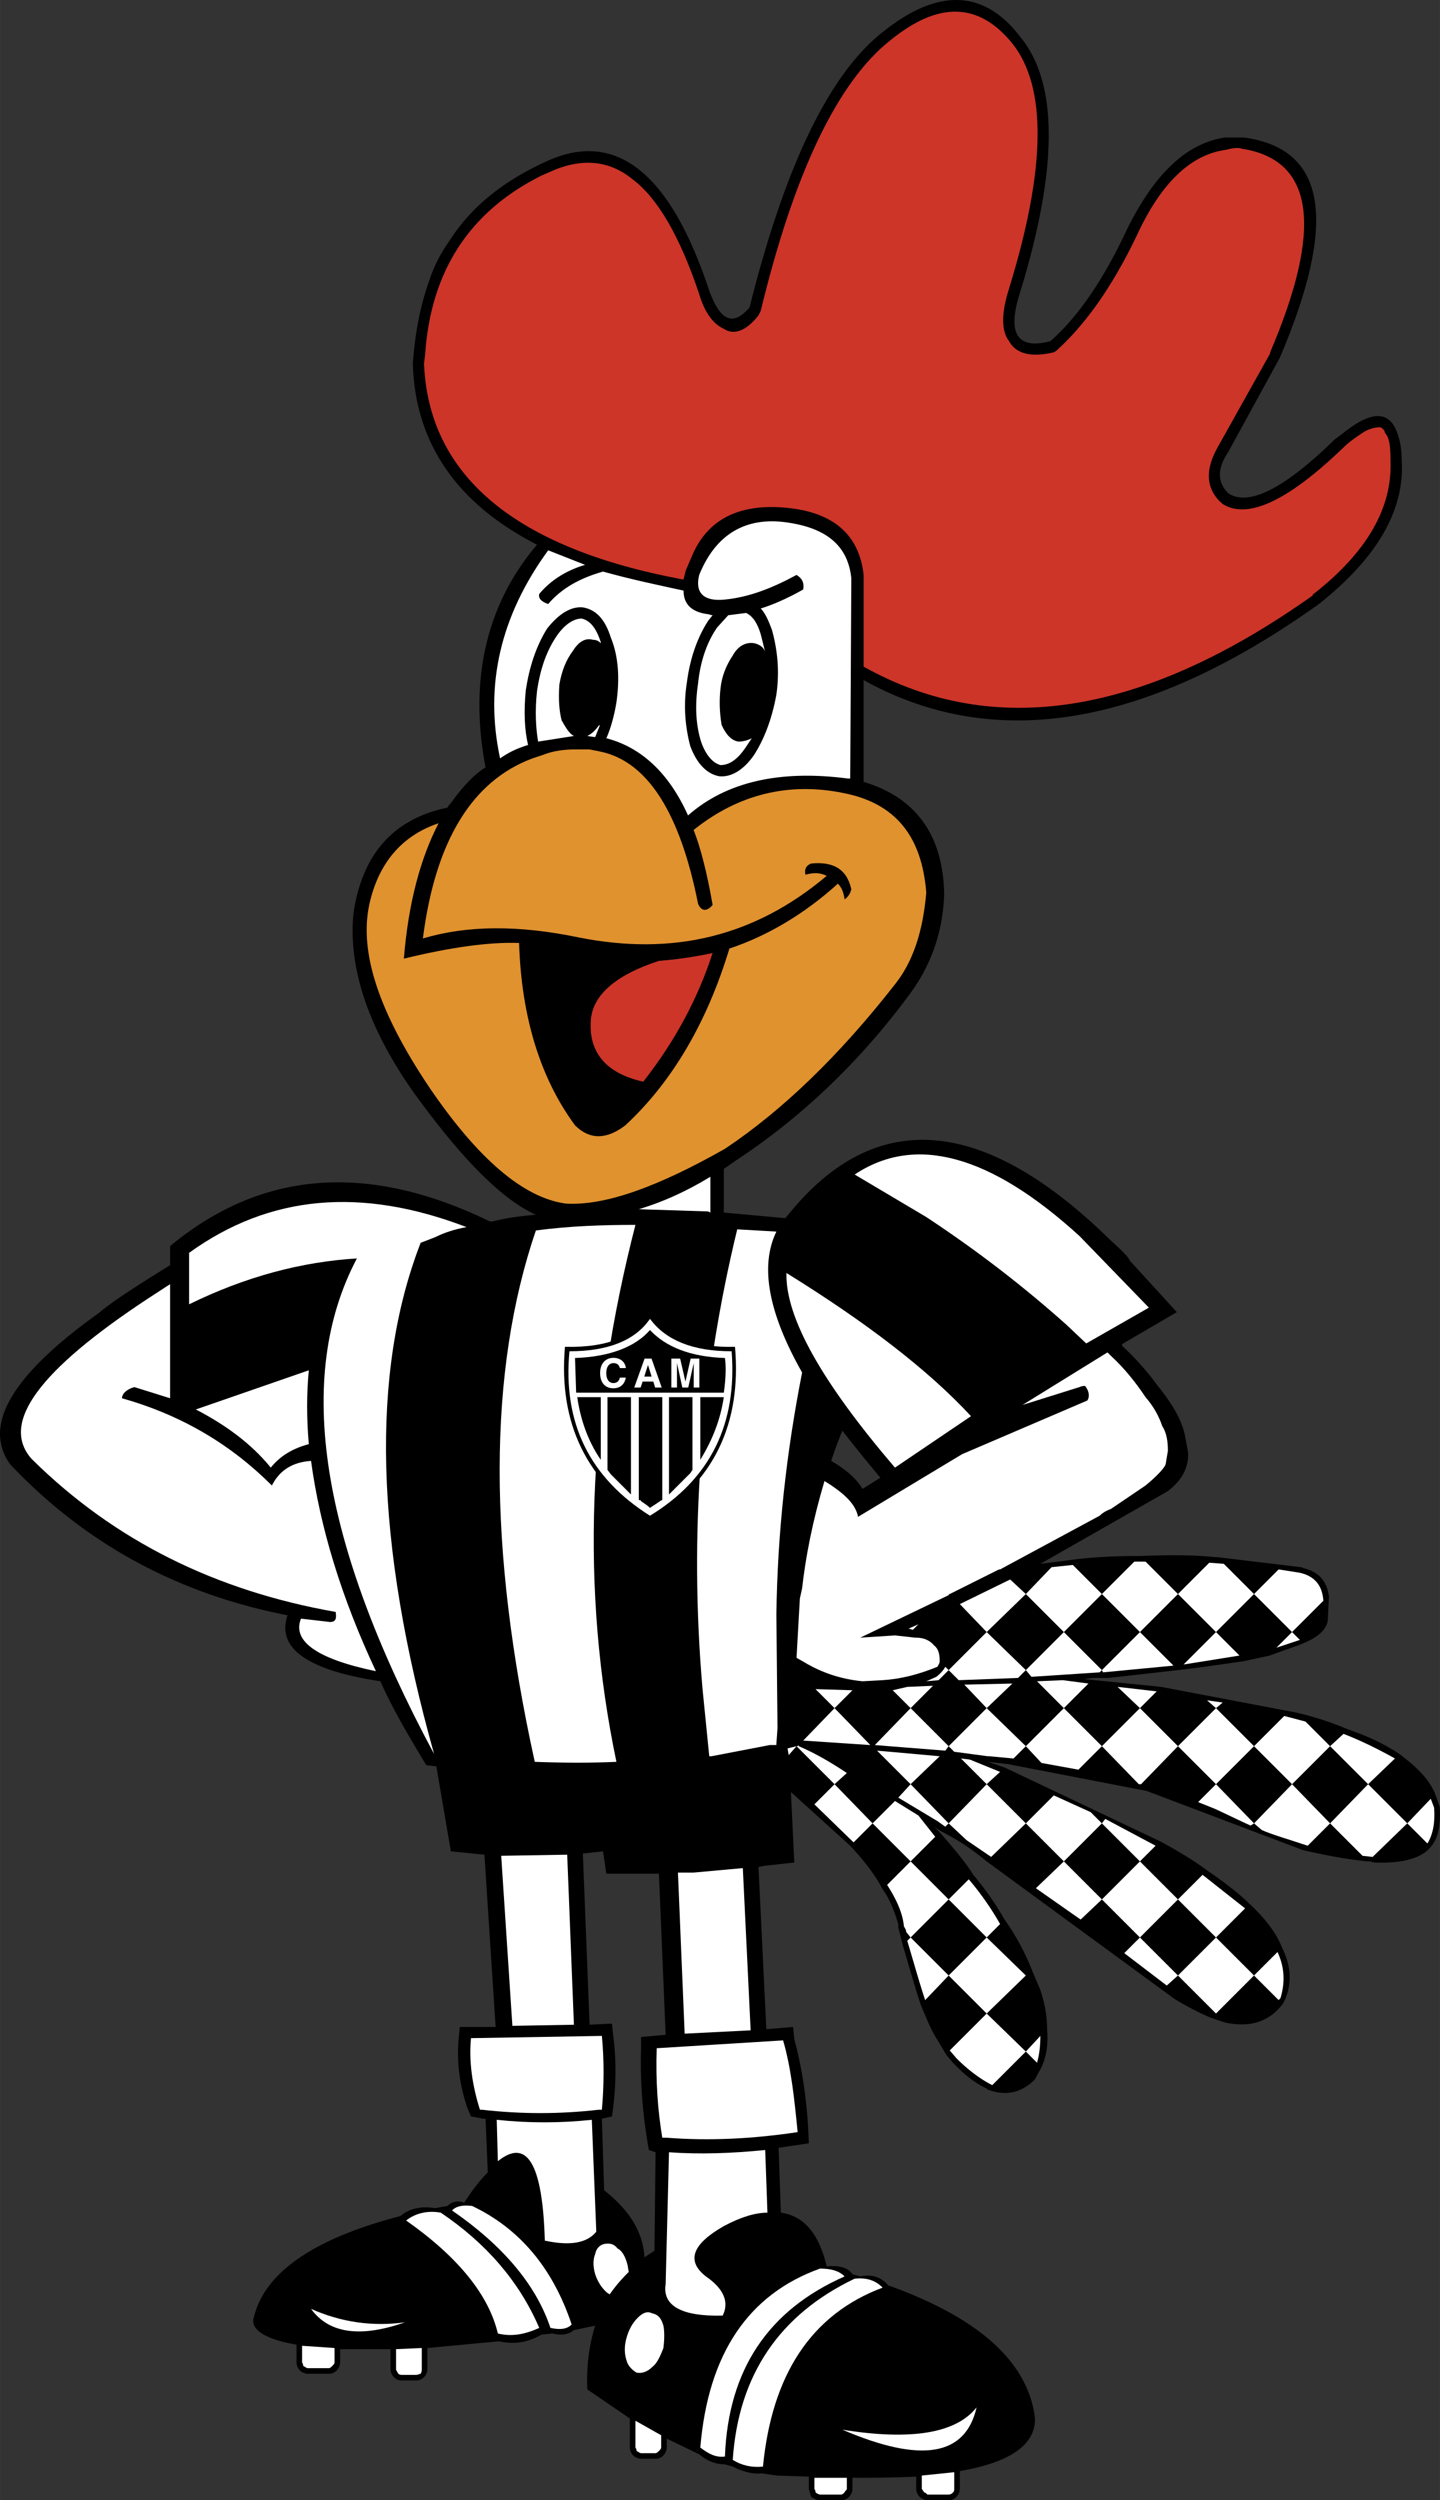
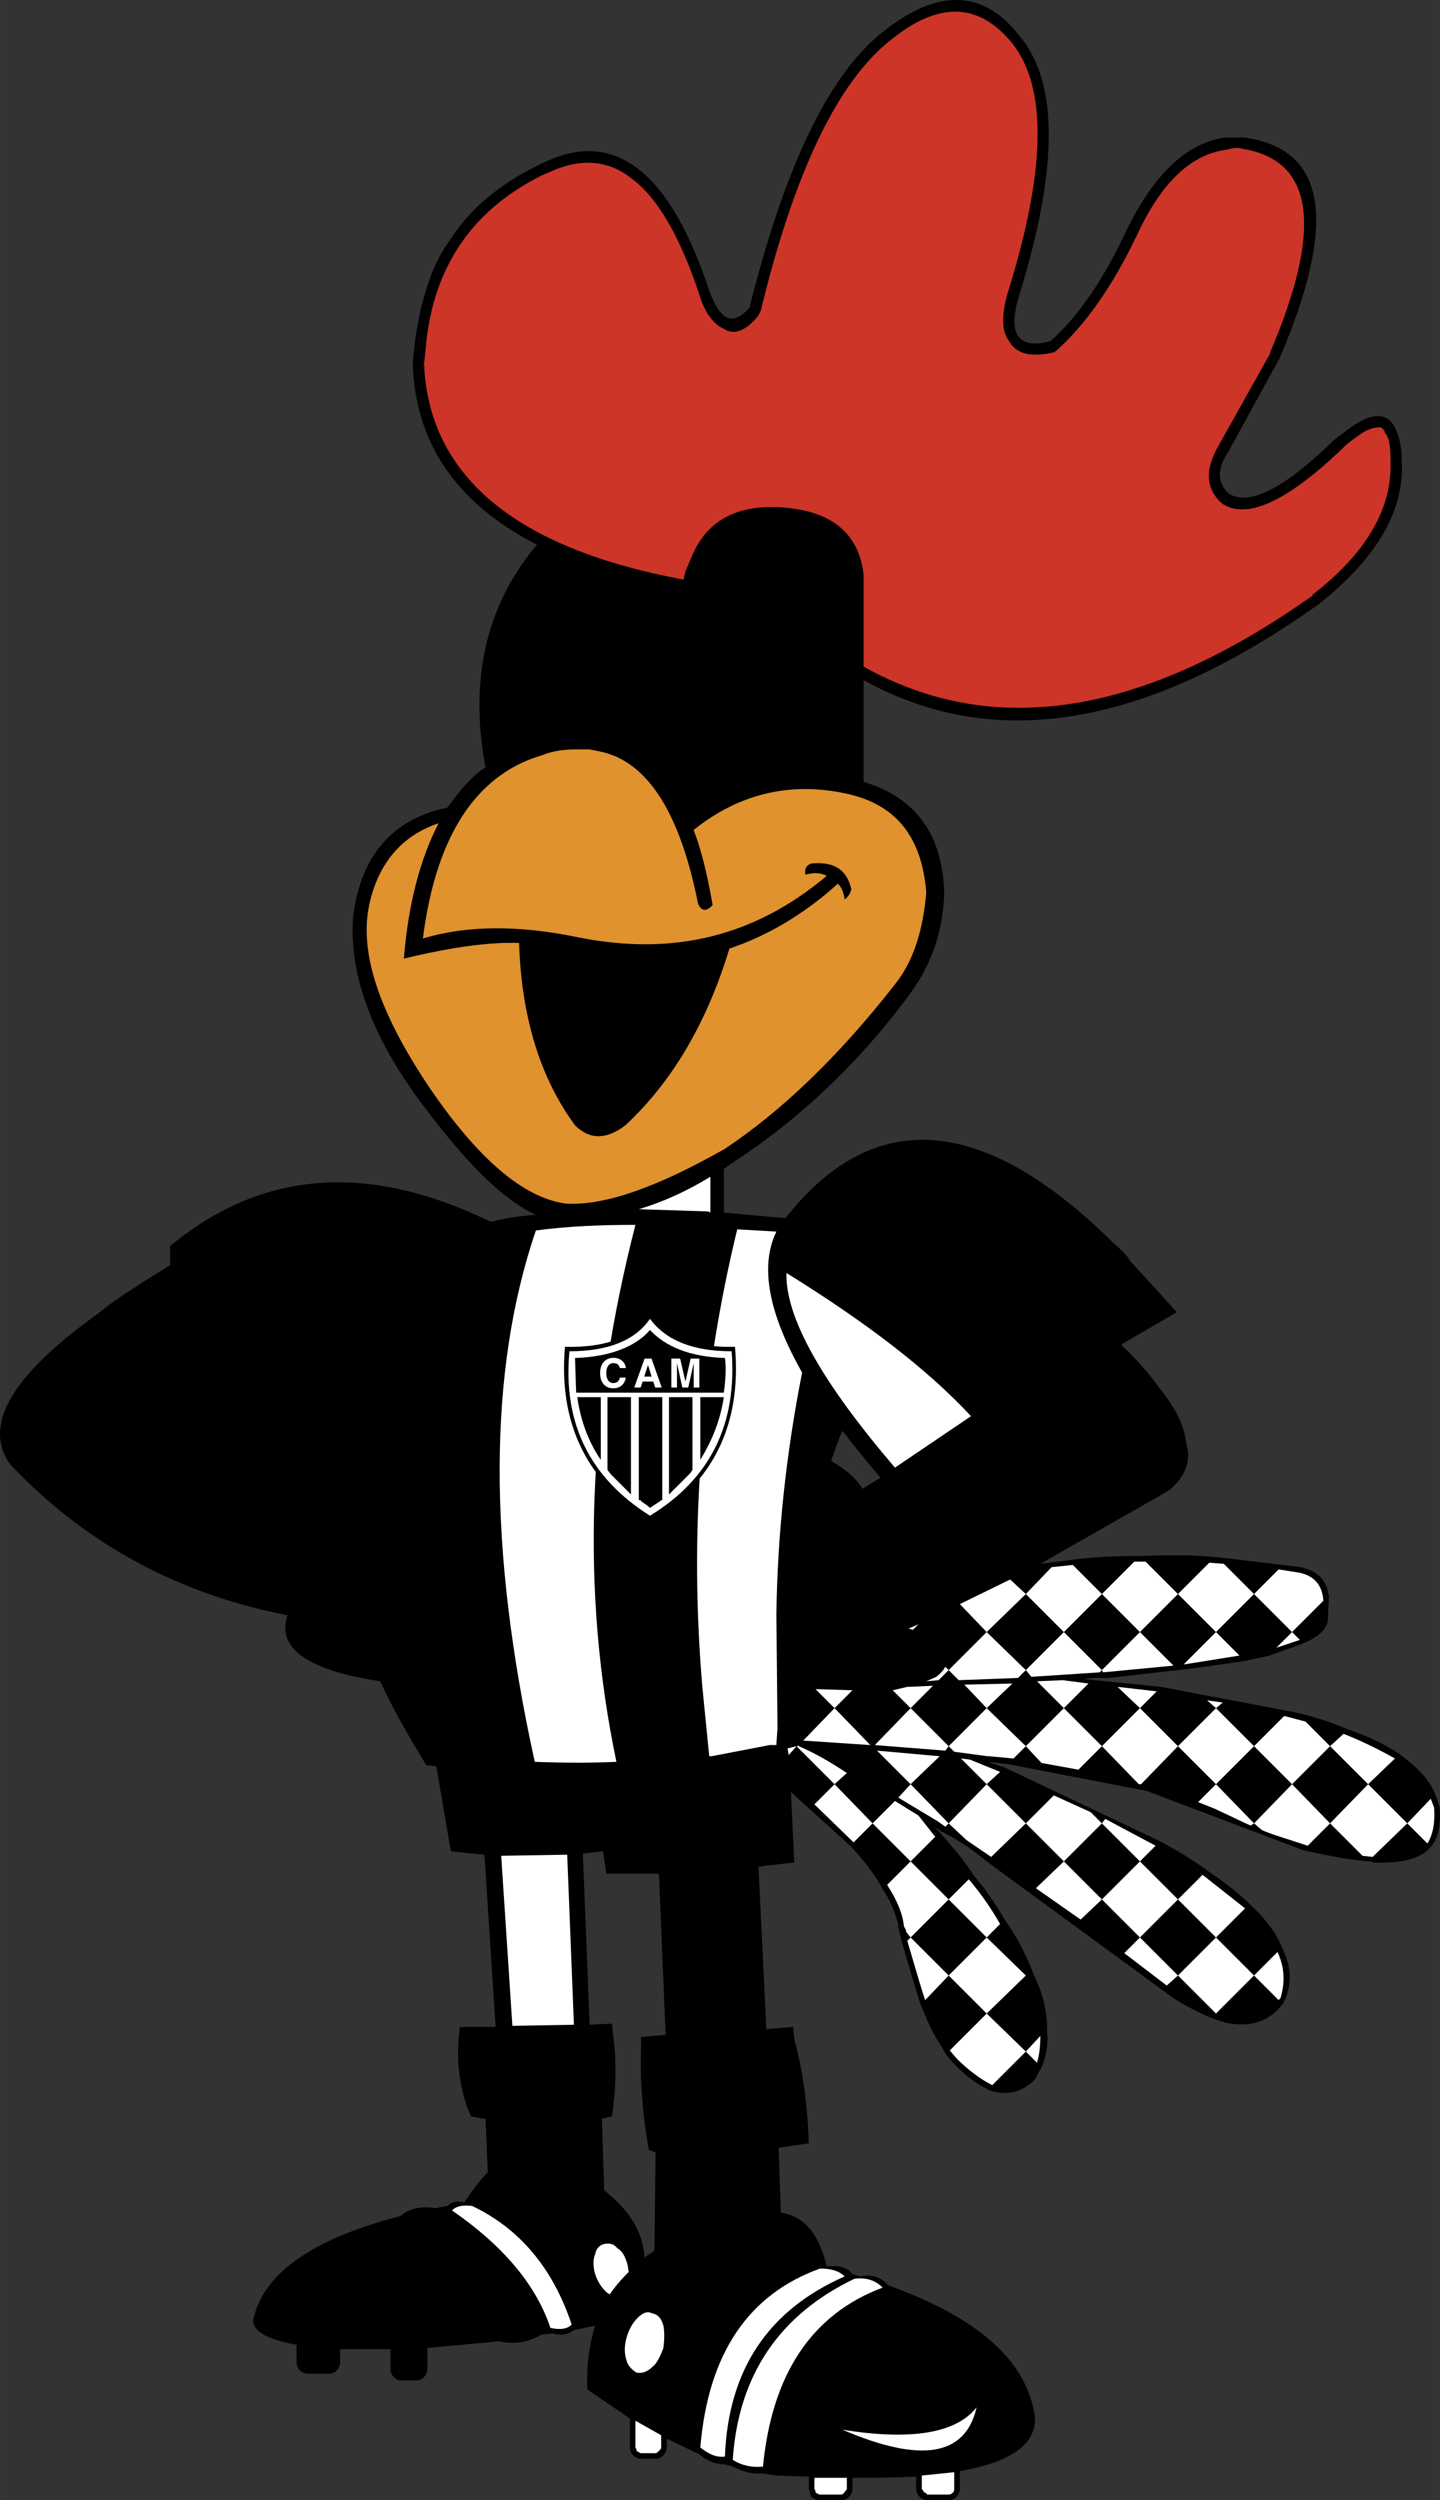
<svg xmlns="http://www.w3.org/2000/svg" width="1440" height="2500" viewBox="0 0 354.648 615.723">
  <rect x="0" y="0" width="354.648" height="615.723" fill="#333333" stroke="none" />
  <path d="M174.679 71.611c-9.643-29.204-23.141-39.947-40.497-31.682-10.194 4.684-18.185 11.02-23.418 19.285a35.596 35.596 0 0 0-4.96 9.642c-2.204 6.062-3.581 12.949-4.133 20.663.552 19.562 10.746 34.438 30.583 44.631-12.397 14.6-16.808 33.06-12.675 54.826-3.029 1.926-5.784 4.955-8.54 8.814-.274.274-.551.551-.826 1.103-13.223 2.755-20.939 11.294-23.142 25.898-1.378 13.498 3.581 28.373 14.878 44.354 11.571 15.978 21.488 26.172 30.028 30.03-3.856.275-7.438.823-10.744 1.652h-.551c-30.03-14.604-56.203-12.672-78.792 6.059v4.688c-7.991 4.955-14.051 8.812-17.632 11.844-21.215 15.15-28.654 27.549-21.766 37.191 18.459 19.561 41.325 31.959 68.327 37.191-2.755 7.992 4.681 13.502 22.865 16.256 3.03 6.889 7.162 13.775 11.295 20.662l2.48.275 3.581 20.939 8.266.826 2.755 42.428h-8.817l-.274 2.756c-.551 6.059.274 11.846 2.204 17.355l.826 1.928 3.032.551h.549l.552 13.225c-1.929 1.928-3.855 4.406-5.785 7.438-1.655-.549-3.032-.275-4.133.828l-3.032.549c-3.304-.549-6.336 0-8.539 1.932-21.214 5.51-33.334 13.775-36.09 24.795-1.103 3.029 2.478 5.51 10.468 6.887v4.408c0 .549.275 1.377.826 1.926.552.555 1.377.828 1.929.828h5.233c.829 0 1.378-.273 1.929-.828.552-.549.826-1.377.826-1.926v-3.307h12.397v4.959c0 .551.277 1.377.829 1.928.549.553 1.101.826 1.927.826h3.583c.826 0 1.377-.273 1.926-.826.552-.551.829-1.377.829-1.928v-5.236l17.63-1.652c3.858.828 7.165.275 10.468-1.652l2.755-.273c2.206.549 3.859.273 5.236-.83l5.236-1.102c-1.378 4.408-2.207 9.643-1.93 15.707l10.469 7.16v7.162c0 .553.274 1.379.826 1.93.552.553 1.377.826 1.929.826h3.581c.826 0 1.378-.273 1.929-.826.552-.551.826-1.377.826-1.93v-2.203l7.991 3.855c1.929 1.654 4.133 2.48 6.335 2.48l1.93.553c2.756 1.377 5.233 1.928 7.162 1.654l3.581.549 7.99.273v3.033l.552 1.93c.825.547 1.377.824 2.203.824h5.236c.826 0 1.377-.277 1.926-.824.552-.553.828-1.379.828-1.93v-2.756c4.133 0 9.365 0 15.702-.277v3.033c0 .551.276 1.377.828 1.93.549.547 1.378.824 1.927.824h5.235c.826 0 1.377-.277 1.929-.824.553-.553.826-1.379.826-1.93v-4.41c12.949-2.201 19.012-6.887 18.459-13.498-1.929-13.498-13.775-24.242-36.092-32.234-1.927-2.203-4.133-2.754-6.888-2.203l-1.927-.551c-1.103-1.652-3.307-2.205-6.338-1.928-1.927-7.99-5.51-12.396-11.293-13.225l-.553-15.98 7.438-1.1c-.274-8.818-1.377-17.633-3.581-25.623l-.277-3.029-6.609.549-1.93-39.947 1.377-.275 7.439-.824-.826-17.357 14.602 13.223c3.581 3.857 6.335 7.439 7.987 10.744 1.654 2.207 2.755 4.961 3.858 8.541v.828l1.103 4.406c1.652 5.51 3.03 10.471 4.409 14.604 1.375 3.303 2.479 6.059 3.857 8.266l2.477 4.131 1.378 1.652c3.031 3.307 6.062 5.51 8.542 6.613l.274.275c4.406 1.652 8.265.828 11.571-2.482l1.652-3.027c1.378-3.031 1.654-6.061 1.378-9.369 0-3.305-.553-6.334-1.652-9.643l-2.203-5.232a58.076 58.076 0 0 0-6.613-12.121 72.282 72.282 0 0 0-7.714-11.02c-1.654-2.756-4.41-6.064-8.265-10.471l-1.378-1.379 1.652 1.104c4.41 2.203 7.99 4.682 11.297 7.438l46.283 33.887c2.756 1.652 5.784 3.305 9.091 4.682l3.307 1.104c6.336 1.377 11.021-.273 14.327-4.682l.548-1.104c1.655-4.131 1.378-8.264-.825-12.672-1.378-3.582-4.133-7.164-7.988-10.744-2.48-2.48-6.062-5.236-10.471-8.266-4.133-3.029-7.988-5.234-11.568-7.162l-38.296-18.184-4.133-1.379 4.958.553 34.163 6.613 38.57 14.598c4.958 1.104 10.194 2.205 15.979 2.756h.273c.552 0 .83.277 1.377.277 6.889.275 11.572-1.102 13.775-3.857 1.93-2.205 2.48-5.51 2.206-9.918l-1.103-3.033c-1.378-3.578-4.407-6.609-8.816-9.916-4.133-2.756-8.54-4.682-12.672-6.059-3.857-1.654-7.991-3.033-12.675-4.133l-33.335-6.34-19.01-1.926 2.206-.277h3.854l17.082-1.928c4.958-.551 10.468-1.379 16.255-2.205l6.337-1.377c4.406-1.654 7.162-2.479 8.265-3.031 4.134-1.652 6.062-3.855 6.062-6.059l.274-5.512-.274-1.377c-.829-3.029-2.755-4.684-5.787-5.51-.274 0-.551-.275-.826-.275l-20.662-2.48h-.551c-5.233-.551-11.296-.551-18.46-.273-6.336 0-12.397.273-17.907 1.1l-6.61.826 31.405-17.908c3.583-2.754 5.235-6.057 4.961-9.641l-.829-4.408c-.825-3.582-3.028-7.439-6.608-11.848-2.205-3.029-4.96-6.334-8.818-9.918v-.273l.274-.275 13.227-7.715-11.571-12.672c-.277-.83-1.93-2.481-4.685-4.961-31.13-30.579-57.579-32.783-78.792-7.162l-1.377 1.651-15.152-1.377v-10.743l2.755-1.929c15.979-10.468 30.579-24.243 42.977-41.05 5.511-7.437 8.267-15.702 8.54-24.795-.273-14.324-6.888-23.692-19.834-27.55v-25.069c32.231 17.907 69.7 11.571 112.126-18.734 14.604-11.57 21.214-23.417 20.388-35.537 0-2.206-.273-4.41-1.104-6.613-1.926-5.51-6.335-5.51-13.223 0l-2.203 1.652c-12.396 12.123-21.215 16.529-26.173 13.226-2.755-2.755-2.755-6.064 0-10.197l12.672-23.141c14.326-33.611 11.572-51.519-8.814-54.273h-4.684c-9.367 1.376-17.356 8.816-24.243 22.868-5.787 12.397-12.123 21.486-18.736 27.272-8.264 2.204-10.743-1.929-7.437-12.12 9.365-30.582 9.365-51.521 0-62.816-8.815-11.568-20.112-12.123-33.61-1.377-13.225 10.193-24.244 32.785-33.062 68.049-4.13 4.68-7.163 3.303-9.917-4.136zm42.153 292.307l-4.409 2.756c-1.651-2.756-4.406-4.963-7.714-6.889.552-1.654 1.378-4.133 2.755-7.441 1.93 2.48 4.959 6.338 9.368 11.574zm-73.285 92.566l4.959-.551.829 5.51h12.946l1.655 39.67-6.062.555v3.029c-.274 8.814.552 17.08 1.929 24.795l1.652.549-.274 24.246-2.48 1.652c-.274-6.059-3.581-11.568-9.917-16.531l-.552-17.631 2.481-.551c1.101-7.438 1.101-14.049.274-20.113l-.274-2.754-5.51.277-1.656-42.152z" />
  <path d="M133.354 43.235l1.929-.829c7.713-3.578 14.601-3.029 20.388 1.655 6.336 4.684 11.846 14.327 16.53 28.375 1.378 4.684 3.581 7.439 6.062 8.54 2.478 1.654 5.51.554 8.539-3.304l.552-1.103c8.265-34.163 19.007-56.478 31.956-66.669 11.848-9.643 21.766-9.368 30.031.823 8.54 10.746 8.266 30.859-.826 60.336-1.93 6.061-1.93 10.471 0 12.948 1.651 3.033 5.232 4.133 11.021 2.755.549-.276.825-.551 1.1-.825 6.614-6.062 13.225-15.153 19.285-27.825 6.062-13.226 13.501-20.114 22.04-21.217 1.929-.549 3.307-.549 3.858-.274 17.907 2.755 20.11 19.559 6.888 50.418l.274-.278-12.949 23.141c-3.304 5.787-3.03 10.197.551 13.775.277 0 .277 0 .277.277 6.06 4.132 15.979-.277 29.754-13.498 1.652-1.655 3.307-2.755 4.959-3.858 1.651-1.103 3.306-1.378 4.407-1.378.551.275 1.103.827 1.103 1.378 1.103 1.104 1.377 3.304 1.377 6.613.552 11.843-5.784 22.863-19.284 33.334h.273c-41.873 29.754-78.791 35.541-110.748 17.633v-22.594c-1.104-9.917-7.439-15.427-19.012-16.53-11.57-1.1-19.284 2.755-23.142 11.574l-1.652 3.856-.551 2.204h-.274c-41.325-7.714-62.539-25.621-63.643-53.171l.277-2.204c1.377-20.66 11.02-35.264 28.65-44.078z" fill="#cd3529" />
  <path d="M228.126 219.83c-.825 9.642-3.306 17.082-7.713 22.591-13.775 17.63-27.827 31.131-41.877 40.499-16.529 9.368-29.479 14.049-39.121 13.5-10.469-1.377-21.763-11.02-33.886-28.927-12.124-18.185-17.082-32.785-14.602-44.634 2.204-10.191 7.988-17.079 17.082-20.108-4.41 8.54-7.439 19.56-8.542 33.335 11.297-2.755 20.94-4.133 28.376-3.858.552 18.182 5.236 33.334 13.775 44.909 3.584 3.578 7.716 3.578 12.397 0 11.572-10.746 20.114-25.35 25.624-43.531 9.092-3.029 18.183-8.266 26.721-15.979.83.827 1.378 1.93 1.656 3.856.825-.549 1.377-1.378 1.651-2.479-1.101-4.958-4.407-6.888-9.917-6.336-1.378.549-1.654 1.652-1.378 2.755 1.93-.551 3.581-.551 5.233.274-17.631 14.879-37.742 19.837-61.159 15.152-14.604-3.028-27.275-3.028-38.295.274 3.029-23.966 12.123-38.844 26.999-44.354l2.481-.826c2.754-1.101 5.509-1.377 7.987-1.377h3.584l2.755.551c11.569 2.481 19.56 15.152 23.966 37.467.828 1.929 2.206 1.929 3.583.274-1.377-7.988-3.032-14.324-4.684-18.456 11.021-8.816 23.418-11.849 36.915-9.094 12.676 2.482 19.286 10.472 20.389 24.522z" fill="#e0922f" />
-   <path d="M267.522 330.857l-4.959-4.686c-10.193-9.088-21.488-17.908-34.438-26.448l-17.632-10.468c14.878-9.919 33.337-4.958 55.377 15.152l17.081 17.63-15.429 8.82zM272.759 333.059l.825.828c3.581 3.305 6.336 6.889 8.539 10.193 1.931 2.205 3.308 4.686 4.133 7.162 1.104 1.656 1.378 3.857 1.378 6.062l-.549 3.305c-.277.828-1.928 2.754-4.962 5.234l-8.539 5.785c-.825.277-1.929.828-2.755 1.654l-24.521 13.225h-.274l-12.123 6.061s-.274 0-.274.277l-21.766 10.465 8.542-.549 4.959.549h.274c1.654 0 3.308.555 4.409 1.932 1.102.824 1.378 2.201 1.378 3.855 0 .553-.276.826-.552 1.379-4.685 1.928-9.091 3.031-13.501 3.307l-4.958.273c-5.51-.549-10.194-2.203-14.326-4.682l-1.926-1.102.825-14.605.551-2.479c.826-7.438 2.479-16.252 5.511-26.447 4.959 3.031 7.714 5.785 8.265 8.818l25.621-15.43 30.856-13.223c.549-.828.549-2.207-.551-3.584-.277 0-.827 0-1.378.277l-14.053 4.408 20.942-12.948zM135.008 135.528l9.091 3.581c-4.684 1.377-8.539 3.855-11.294 7.164-.277 1.101.549 1.927 2.204 2.478 3.306-3.854 7.713-6.335 13.498-7.987 6.888 1.927 13.5 3.304 19.837 4.682 0 3.306 1.929 5.235 5.787 5.784.549 0 .826.277 1.377.277l-1.103 1.377c-2.481 3.855-4.407 8.817-5.236 15.153-.826 5.233-.549 10.468.829 15.704 1.651 4.407 4.132 6.887 7.161 7.436 3.03.277 6.063-1.652 8.541-5.232 2.479-3.856 4.409-8.816 5.51-14.876.828-5.786.276-11.019-1.101-15.981-.826-2.203-1.654-4.132-2.755-5.234 2.755-.824 6.61-2.479 10.469-4.682.274-1.652-.275-2.755-1.651-3.584-6.062 3.31-11.85 5.51-17.635 6.064-5.235.549-7.438-1.655-6.335-6.064 4.133-10.191 11.572-14.323 21.488-12.946 9.918 1.378 15.153 5.784 15.979 13.775l-.274 49.316h-.552c-16.805-2.207-30.03.823-39.396 9.088-4.684-10.466-11.572-16.805-20.111-19.008 1.1-2.478 1.926-5.51 2.478-8.816.826-5.784.551-11.294-1.378-15.979-1.377-4.409-3.581-6.887-6.888-7.439-2.755-.274-5.784 1.378-8.816 5.236-2.754 4.406-4.407 9.643-5.233 15.152-.552 5.51-.277 9.917.552 13.5-2.755.824-4.961 1.926-6.888 3.304-3.858-17.909 0-34.987 11.845-51.243z" fill="#fff" />
-   <path d="M147.958 158.117v.277c-.552-.552-1.103-.826-1.929-.826-1.929-.552-3.581.549-4.958 2.755-1.654 2.203-2.755 4.959-3.307 8.265-.277 3.858 0 6.613.551 8.814 1.101 1.932 1.927 3.309 3.03 3.857l-8.816 1.378c-.551-3.304-.826-7.437-.274-12.397.826-5.784 2.478-10.191 4.958-13.775 1.929-2.755 4.133-4.132 6.062-4.132 2.202.55 3.579 2.48 4.683 5.784zM147.68 178.779l-1.1 2.755-1.93-.274c1.101-.549 1.93-1.377 2.755-2.48l.274-.274v.273h.001zM183.772 150.955c1.652.829 2.755 2.48 3.581 5.235l1.101 4.407c-.275-1.104-1.378-1.926-2.755-2.203-1.927-.277-3.855.552-5.233 3.031-1.654 2.479-2.754 5.233-3.033 8.266-.274 2.478-.274 5.51.278 8.814 1.1 2.48 2.477 3.858 4.132 4.132 1.1 0 2.203-.274 3.307-.826l-1.655 2.479c-1.929 2.755-3.855 4.132-6.062 4.132-1.926-.549-3.58-2.478-4.681-5.51-1.376-4.133-1.654-9.088-.828-14.598.551-5.51 2.206-10.197 4.684-13.775l2.754-3.032 4.41-.552zM33.073 341.602c-1.929.551-3.032 1.654-3.032 2.754 14.604 4.133 26.725 11.297 36.918 21.488 1.929-3.857 5.235-5.783 9.642-6.059 2.204 16.254 7.44 33.609 15.979 51.791-14.601-3.029-20.663-7.436-18.459-12.945l7.165.824c1.377 0 1.651-.824 1.377-2.477-29.754-5.236-54.549-17.633-74.662-37.471l-.275-.277c-7.713-8.812 1.929-21.762 28.653-39.393l5.51-3.584v28.102l-8.816-2.753z" fill="#fff" />
-   <path d="M46.571 321.215v-12.674c19.837-14.326 42.429-16.252 68.327-6.335-3.032.548-5.51 1.377-7.716 2.48l-3.581 1.377c-12.397 31.957-11.294 73.83 3.307 125.902-28.102-52.346-34.438-92.842-19.01-122.047-13.5.826-27.274 4.41-41.327 11.297z" fill="#fff" />
-   <path d="M145.477 252.063c0-6.609 5.784-11.846 16.804-15.429 3.583-.274 7.991-.823 13.226-1.926-3.583 11.019-9.093 21.488-17.081 31.682-8.817-1.929-13.223-6.887-12.949-14.327z" fill="#cd3529" />
  <path d="M131.977 303.032c8.265-1.102 16.529-1.378 24.521-1.378-11.847 46.008-13.501 90.088-4.685 132.239-6.062.277-12.672.277-20.111 0-11.572-52.622-11.572-96.147.275-130.861zM174.956 289.808v8.813l-.551-.274-17.082-.549c5.51-1.654 11.297-4.132 17.633-7.99zM181.566 302.754l9.643.555c-4.133 8.539-1.927 20.109 6.338 34.711-3.858 19.561-6.062 39.396-6.338 59.508l.276 28.1-.276 3.857v.277H189.557l-14.328 2.754h-.551l-1.652-16.529c-3.306-38.02-.551-75.764 8.54-113.233z" fill="#fff" />
  <path d="M196.171 411.303v-.551l.273.275 6.336 3.58h-3.307l-3.302-3.304z" />
  <path fill="#fff" d="M123.437 457.033l16.255-.273 1.652 41.877-15.152.277-2.755-41.881zM196.444 430.039c.274-.277.274-.277.274 0 3.857 1.65 7.716 3.854 11.849 6.609l-3.032 2.754 9.368 9.643 5.51-5.51 5.784 3.582 4.134 5.234-6.062 6.061 9.368 9.367 4.958-4.959a72.224 72.224 0 0 1 7.714 11.02l-3.304 3.309 9.643 9.367-9.643 9.365 9.643 9.365 3.581-3.855c0 2.479-.276 4.684-.825 6.611l-2.756-2.756-8.266 8.266c-2.754-1.379-5.787-3.578-8.816-6.611l-1.654-1.93 9.094-9.09-9.368-9.365-5.784 6.059c-1.378-4.133-2.755-9.092-4.409-14.602l.825-.824-1.1-1.379c0-.551-.278-.828-.553-1.377-.274-3.029-1.65-6.338-4.132-10.193l5.784-5.787-9.365-9.367-4.685 4.686-9.643-9.369 4.959-4.959-9.364-9.363-1.93 2.199-.277-1.652 2.207-.547h.273v-.002zM197.822 428.66l7.713-7.99-4.684-4.684 9.093.278-4.409 4.406 8.817 9.092-16.53-1.102z" />
  <path d="M214.077 431.139l-4.683 4.41-9.643-5.51 14.326 1.1z" />
-   <path fill="#fff" d="M166.965 461.166h3.858l12.12-1.102 1.929 39.95-16.252.826-1.655-39.674zM76.05 355.652c-4.133 1.1-7.162 3.029-9.366 5.785-4.684-5.785-11.02-10.471-18.459-14.326l27.825-9.643c-.551 5.788-.551 11.846 0 18.184zM100.019 546.848c2.481-1.928 5.511-2.477 8.54-1.928 11.02 7.438 19.285 16.805 24.246 28.379-3.583 1.65-6.887 2.199-10.194 1.377-2.203-9.369-9.643-18.737-22.592-27.828zM82.386 578.254v3.584c0 .273-.274.549-.549.826-.277.275-.551.551-.829.551h-5.233c-.277 0-.551-.275-1.103-.551 0-.553-.274-.826-.274-.826v-4.133l7.988.549zM103.877 578.254v5.236c0 .273 0 .551-.277 1.102-.274 0-.551.275-1.1.275h-3.583c-.549 0-.826-.275-.826-.275-.274-.551-.551-.828-.551-1.102v-4.959l6.337-.277zM99.746 571.92c-11.021 3.855-18.737 2.756-23.144-3.309 7.44 3.309 15.152 4.41 23.144 3.309zM189.006 544.92c-3.03 0-6.611 1.104-10.743 3.307-7.716 4.408-9.369 8.541-4.41 12.396 4.41 3.033 5.787 6.336 4.132 9.643-10.194.277-14.875-2.477-14.049-7.713l.826-32.512c7.438.555 15.426.277 23.692-.549l.552 15.428zM192.863 502.492c1.929 6.613 2.755 14.051 3.581 22.594-11.02 1.65-21.765 2.201-32.234 1.377h-1.1c-1.103-6.613-1.655-14.053-1.377-22.039l31.13-1.932zM118.753 519.576h-.552c-1.926-6.064-2.755-12.123-2.204-17.633l32.234-.553c.552 5.787.552 12.121 0 18.186h-.826c-9.642 1.1-19.009 1.1-28.652 0zM122.611 532.248l-.277-10.195c7.717.826 15.704.826 23.418 0l1.103 27.551c-2.204 2.754-6.336 3.58-12.672 2.203-.552-19.01-4.411-25.344-11.572-19.559z" />
  <path d="M111.314 544.371c1.103-1.104 2.755-1.379 4.961-1.104 11.569 5.51 19.833 15.152 24.518 29.201-1.1 1.104-2.755 1.377-5.232.83-3.584-10.745-11.85-20.388-24.247-28.927zM154.568 557.867l.277 1.656c-1.103 1.1-2.755 2.754-4.684 5.51-.552-.277-.826-.555-1.104-.828-1.1-1.104-1.929-2.48-2.477-4.133-.552-1.928-.552-3.582 0-4.959.274-1.377 1.1-2.203 2.203-2.479 1.377-.277 2.478 0 3.306 1.102 1.102.551 1.927 1.928 2.479 4.131zM157.048 570.818c1.378-1.379 2.478-1.652 3.581-1.104 1.377.273 2.204 1.104 2.755 3.029.274 1.377.274 3.309 0 5.51-.826 2.207-1.651 3.857-2.755 4.686-1.103 1.102-2.48 1.652-3.858 1.379-1.377-.828-2.203-1.932-2.478-3.033-.551-1.654-.551-3.58 0-5.51.552-1.929 1.378-3.58 2.755-4.957zM156.498 596.162l6.336 3.582v3.029c0 .275-.275.553-.552.83-.274.273-.548.549-.826.549h-3.581c-.274 0-.551-.275-1.103-.549 0-.555-.273-.83-.273-.83v-6.611h-.001zM201.954 558.695c2.755 0 4.684.551 6.062 1.928-18.734 8.266-28.654 22.867-29.48 44.357-2.203.275-3.857-.555-6.061-2.207 1.93-23.142 11.846-37.74 29.479-44.078z" fill="#fff" />
  <path d="M210.494 561.174c2.755-.273 4.96.275 6.887 2.203-17.63 6.611-27.272 21.49-29.476 44.082-2.755.277-5.236-.277-7.439-1.654 1.378-20.938 11.571-35.817 30.028-44.631zM200.576 612.969v-2.756h7.991v2.756c0 .277-.551.551-.551.826-.278.273-.553.551-.826.551h-5.236c-.274 0-.826-.277-1.104-.551.001-.549-.274-.826-.274-.826zM343.562 433.068l-6.612 6.334 9.643 9.643 5.783-6.061.828 2.205c.275 3.578-.276 6.611-1.654 8.814l-4.957-4.959-8.539 8.266-2.481-.277-7.991-7.988-5.51 5.51c-4.959-1.652-8.814-2.754-11.295-3.854l-1.928-1.656-.827.553c-2.479-1.104-5.235-2.48-8.815-4.133l-4.134-1.652 4.41-4.41-9.368-9.363-9.092 9.363h-.551l-9.091-9.363-5.786 5.783-9.092-1.652-3.855-4.131-3.032 3.029-6.062-.553h-.274l-8.266-1.1-1.377-1.377-.826 1.1-17.356-1.377 8.814-9.092-4.406-4.406 3.581-.83 6.335-.273-5.51 5.51 9.368 9.369 9.368-9.369-5.511-5.785 11.847-.277-6.336 6.062 9.643 9.369 9.365-9.369-6.609-6.613 6.335-.273 6.336.824-6.062 6.062 9.368 9.369 9.365-9.369-5.511-5.236 9.644 1.104-4.133 4.133 9.368 9.369 9.368-9.369-2.206-1.93 3.858.553-1.652 1.377 9.366 9.369 7.439-7.443 5.234 1.379 6.059 6.064 3.307-3.033c3.582 1.375 7.714 3.304 12.675 6.06zM297.828 384.855l3.581.273 7.439 7.439 6.061-6.061 5.236.828c3.58.822 5.509 3.029 5.783 6.887l-7.713 7.711 1.93 1.932-5.788 1.928 3.858-3.859-9.367-9.365-9.366 9.365 5.784 5.787-13.775 2.203 7.991-7.99-9.368-9.365-9.368 9.365 8.265 8.266-17.355 1.654-.274-.551-.552.551-16.804 1.102-1.378-1.652-1.929 1.928-14.601.553-2.481-2.48-2.479 2.48-3.031.273 2.482-1.102c1.376-1.102 1.926-1.928 2.202-2.479l.826.826 9.368-9.369-6.613-6.887 12.397-6.061 3.858 3.582 6.336-6.611 5.232-.553 7.165 7.164 7.988-7.988h2.754l7.991 7.988 7.715-7.712zM239.146 348.766l-18.733 12.672c-17.907-20.938-26.998-36.918-26.725-47.938 19.561 12.123 34.713 23.691 45.458 35.266zM226.197 400.008l-1.377 1.377c-.274 0-.552-.273-1.101-.273l2.478-1.104z" fill="#fff" />
  <path d="M259.535 442.158l9.091 4.133 2.755 2.754.827-1.1 12.396 6.609-3.858 3.857 9.368 9.367 6.062-6.059 10.47 8.266-7.163 7.162 9.366 9.367 5.786-5.787c1.653 3.58 1.926 7.164.825 11.02 0 .277-.276.551-.551.826l-6.061-6.059-9.366 9.365-9.368-9.365-2.755 2.477-10.469-7.986 3.855-3.857-9.365-9.369-5.235 4.961-11.021-7.717 6.888-6.611-9.365-9.367-8.541 8.266-6.062-4.133-4.407-4.133-.826.826-1.929-1.377-9.643-5.783 3.029-3.309-8.264-8.264 15.429 1.377-7.165 6.887 9.368 9.643 9.368-9.643-6.339-6.334 2.206.273 7.437 3.029-3.304 3.031 9.643 9.643 6.888-6.886zM233.637 614.346h-5.235c-.275-.277-.549-.551-.826-.551-.274-.549-.552-.826-.552-.826v-3.307l7.99-.826v4.133c0 .277 0 .551-.273.826-.278.273-.553.551-1.104.551zM240.524 592.857c-2.755 12.123-13.773 13.775-33.061 5.51 17.083 2.756 28.102.826 33.061-5.51z" fill="#fff" />
  <path d="M318.216 439.402l-9.367-9.363-9.367 9.363 9.367 9.643 9.367-9.643zM327.581 430.039l-9.365 9.363 9.365 9.643 9.369-9.643-9.369-9.363zM271.381 449.045l-9.368 9.367 9.368 9.367 9.365-9.367-9.365-9.367zM299.482 477.148l-9.368-9.369-9.368 9.369 9.368 9.368 9.368-9.368zM233.637 467.779l-9.368 9.369 9.368 9.368 9.368-9.368-9.368-9.369zM252.647 411.303l9.366-9.369-9.366-9.366-9.642 9.366 9.642 9.369zM262.013 401.934l9.368 9.369 9.365-9.369-9.365-9.366-9.368 9.366zM181.018 331.682c-10.471.277-17.359-2.756-20.939-8.539-3.308 5.783-10.195 8.816-20.938 8.539-1.654 19.01 5.51 33.336 20.938 42.979 15.703-9.643 22.59-23.97 20.939-42.979z" />
  <path d="M160.079 324.793c-3.581 5.238-10.195 7.99-19.837 7.99-1.652 17.635 4.961 31.135 19.837 40.5 14.877-9.09 21.488-22.592 20.11-40.5-9.643 0-16.253-2.752-20.11-7.99z" fill="#fff" />
  <path d="M149.609 344.08h5.785v23.971l-4.959-4.961-.826-1.104V344.08zM141.619 334.436c8.542-.273 14.879-2.754 18.46-6.887 3.857 4.133 9.919 6.613 18.458 6.887.275 1.932.275 4.688-.273 8.543h-36.367l-.278-8.543zM157.323 344.08h5.787v25.348s-.276 0-.552.275l-2.479 1.652c-.552-.551-1.378-1.104-2.205-1.652 0-.275-.274-.275-.551-.275V344.08zM142.17 344.08h5.787v15.428c-3.032-4.408-4.961-9.643-5.787-15.428zM172.475 344.08h5.788c-.83 5.51-2.755 10.469-5.788 15.428V344.08zM164.762 344.08h5.784v17.906l-.548.828-5.236 5.237V344.08z" />
  <path d="M152.655 336.922c-.119-.426-.347-1.229-1.576-1.229-.713 0-1.765.477-1.765 2.49 0 1.277.505 2.43 1.765 2.43.823 0 1.399-.465 1.576-1.34h1.488c-.295 1.547-1.307 2.629-3.093 2.629-1.895 0-3.253-1.277-3.253-3.74 0-2.488 1.437-3.758 3.271-3.758 2.134 0 2.998 1.469 3.075 2.518h-1.488zM159.578 336.197h.021l.883 2.818h-1.816l.912-2.818zm-1.308 4.047h2.629l.454 1.469h1.617l-2.511-7.121h-1.713l-2.541 7.121h1.566l.499-1.469zM172.244 341.713h-1.389v-5.949h-.021l-1.329 5.949h-1.458l-1.297-5.949h-.021v5.949h-1.389v-7.121h2.171l1.292 5.615h.019l1.269-5.615h2.153v7.121z" fill="#fff" />
</svg>